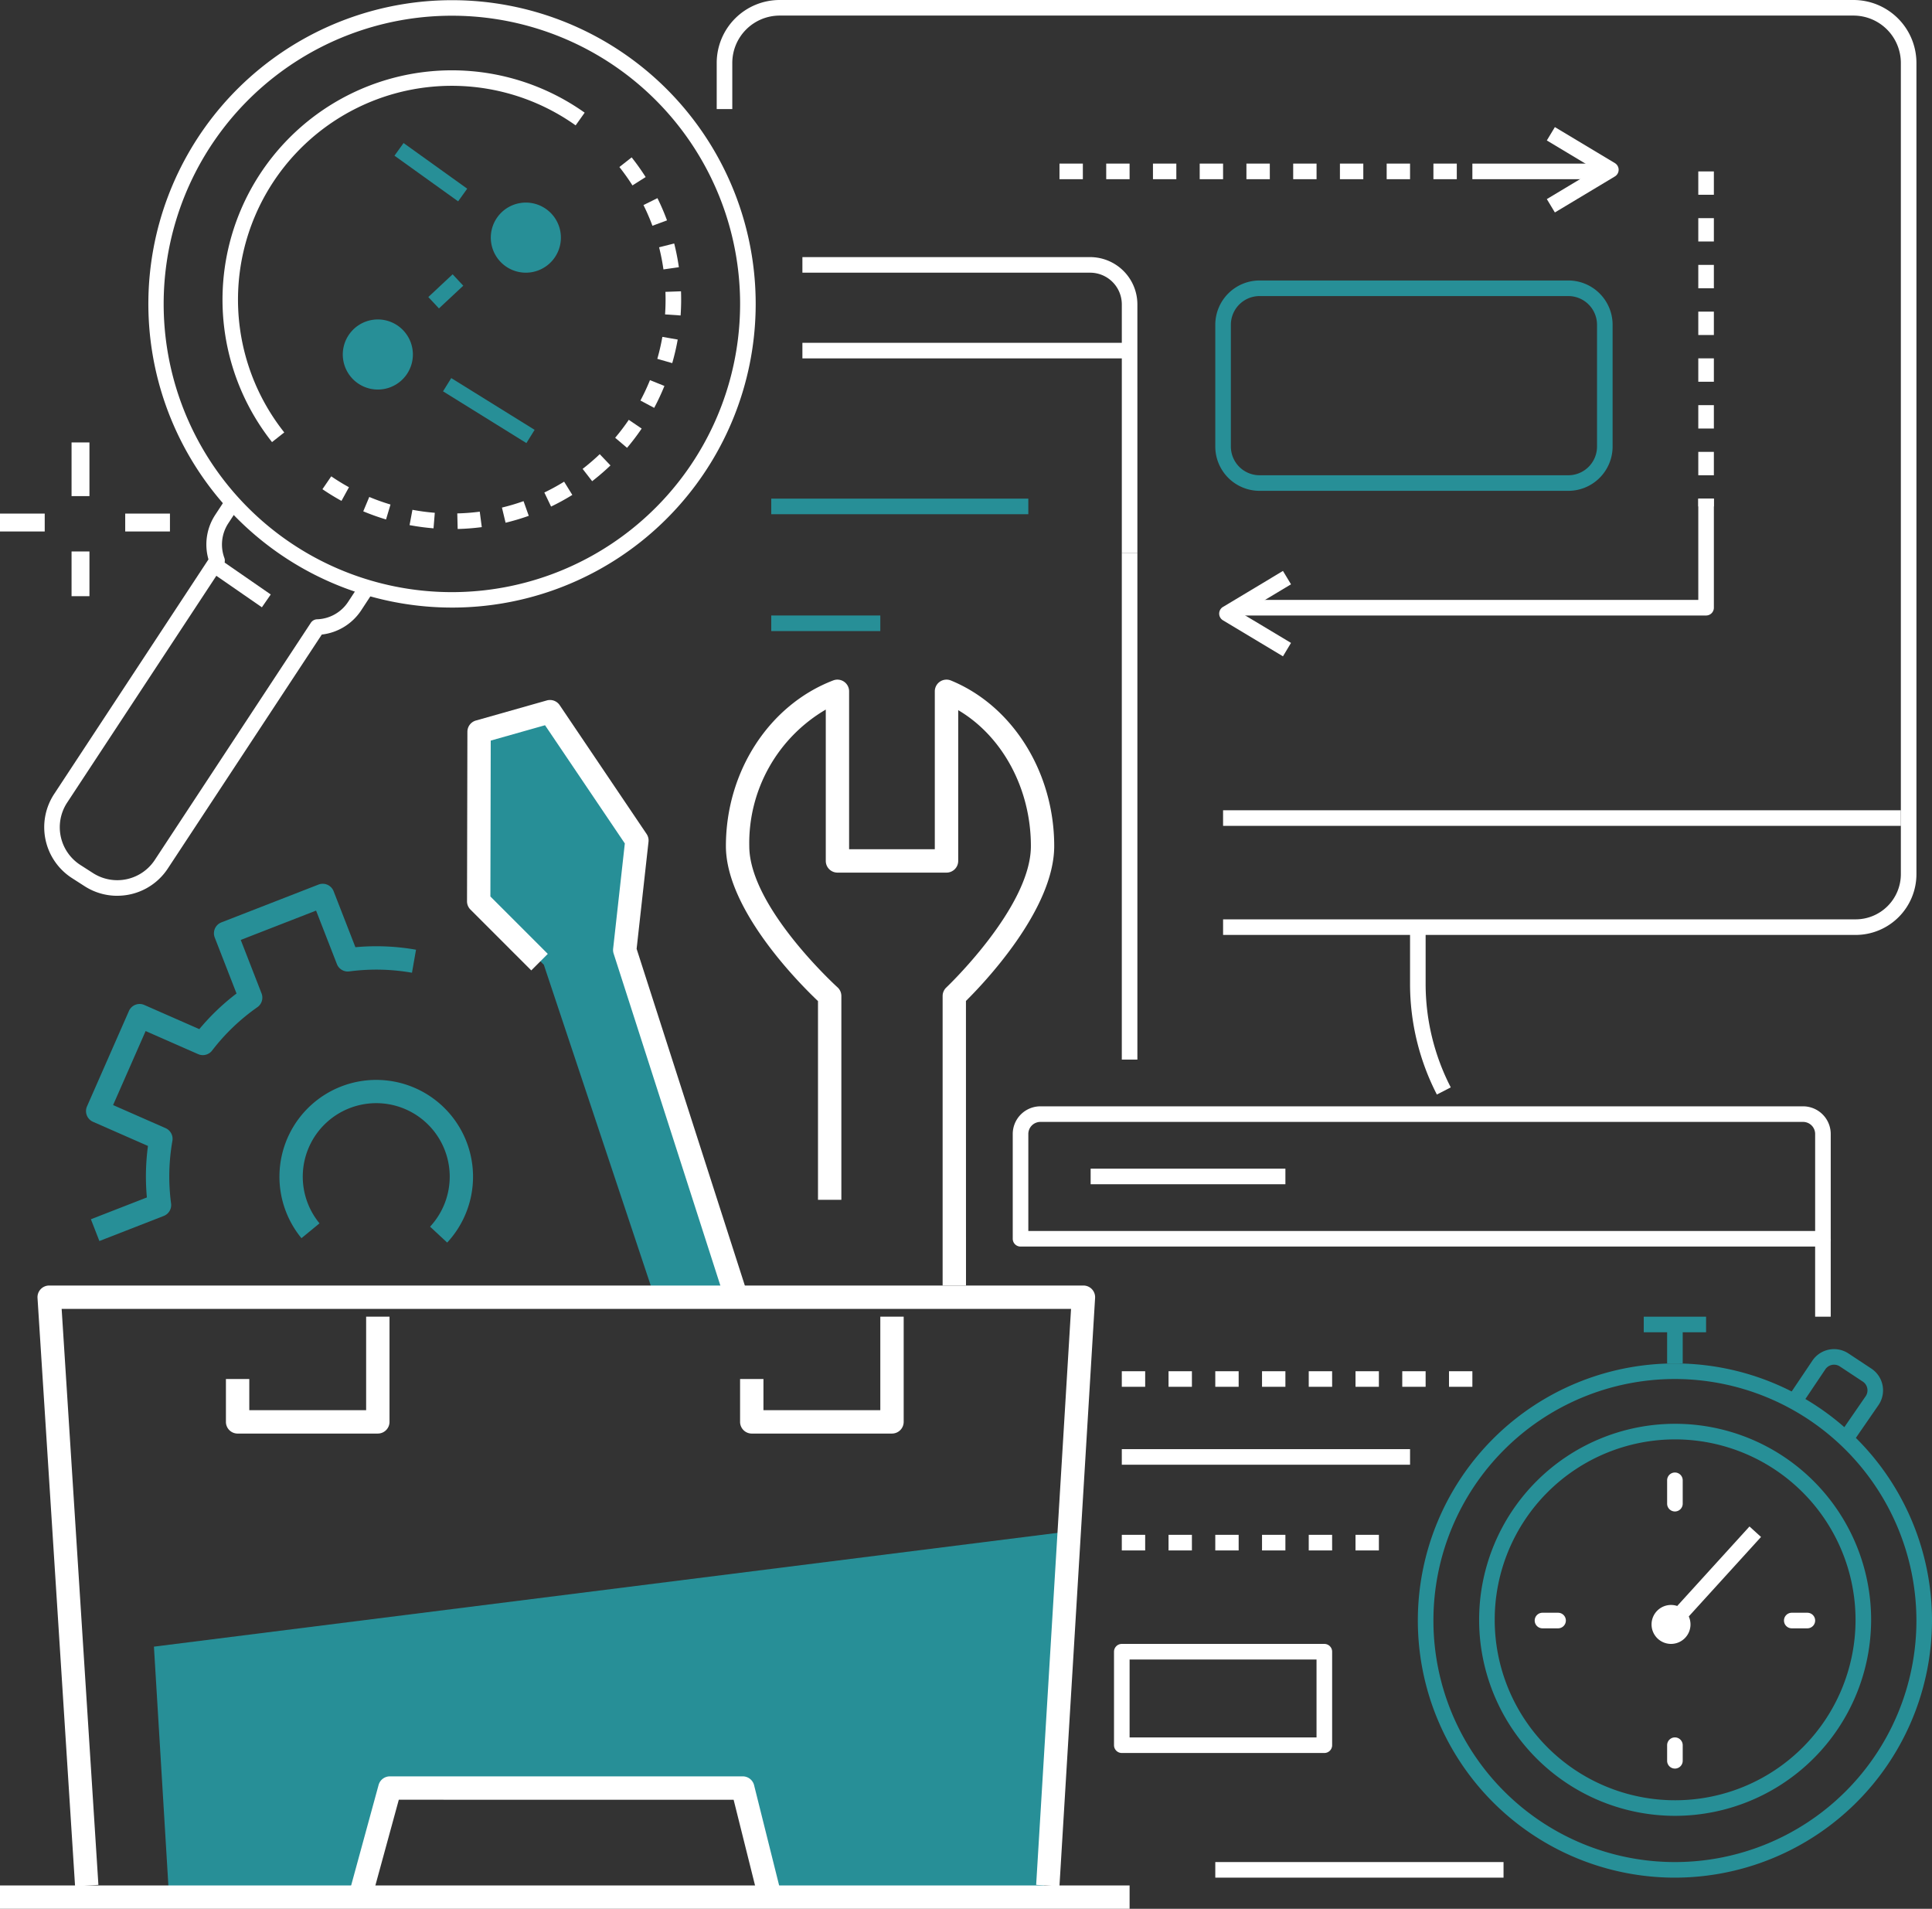
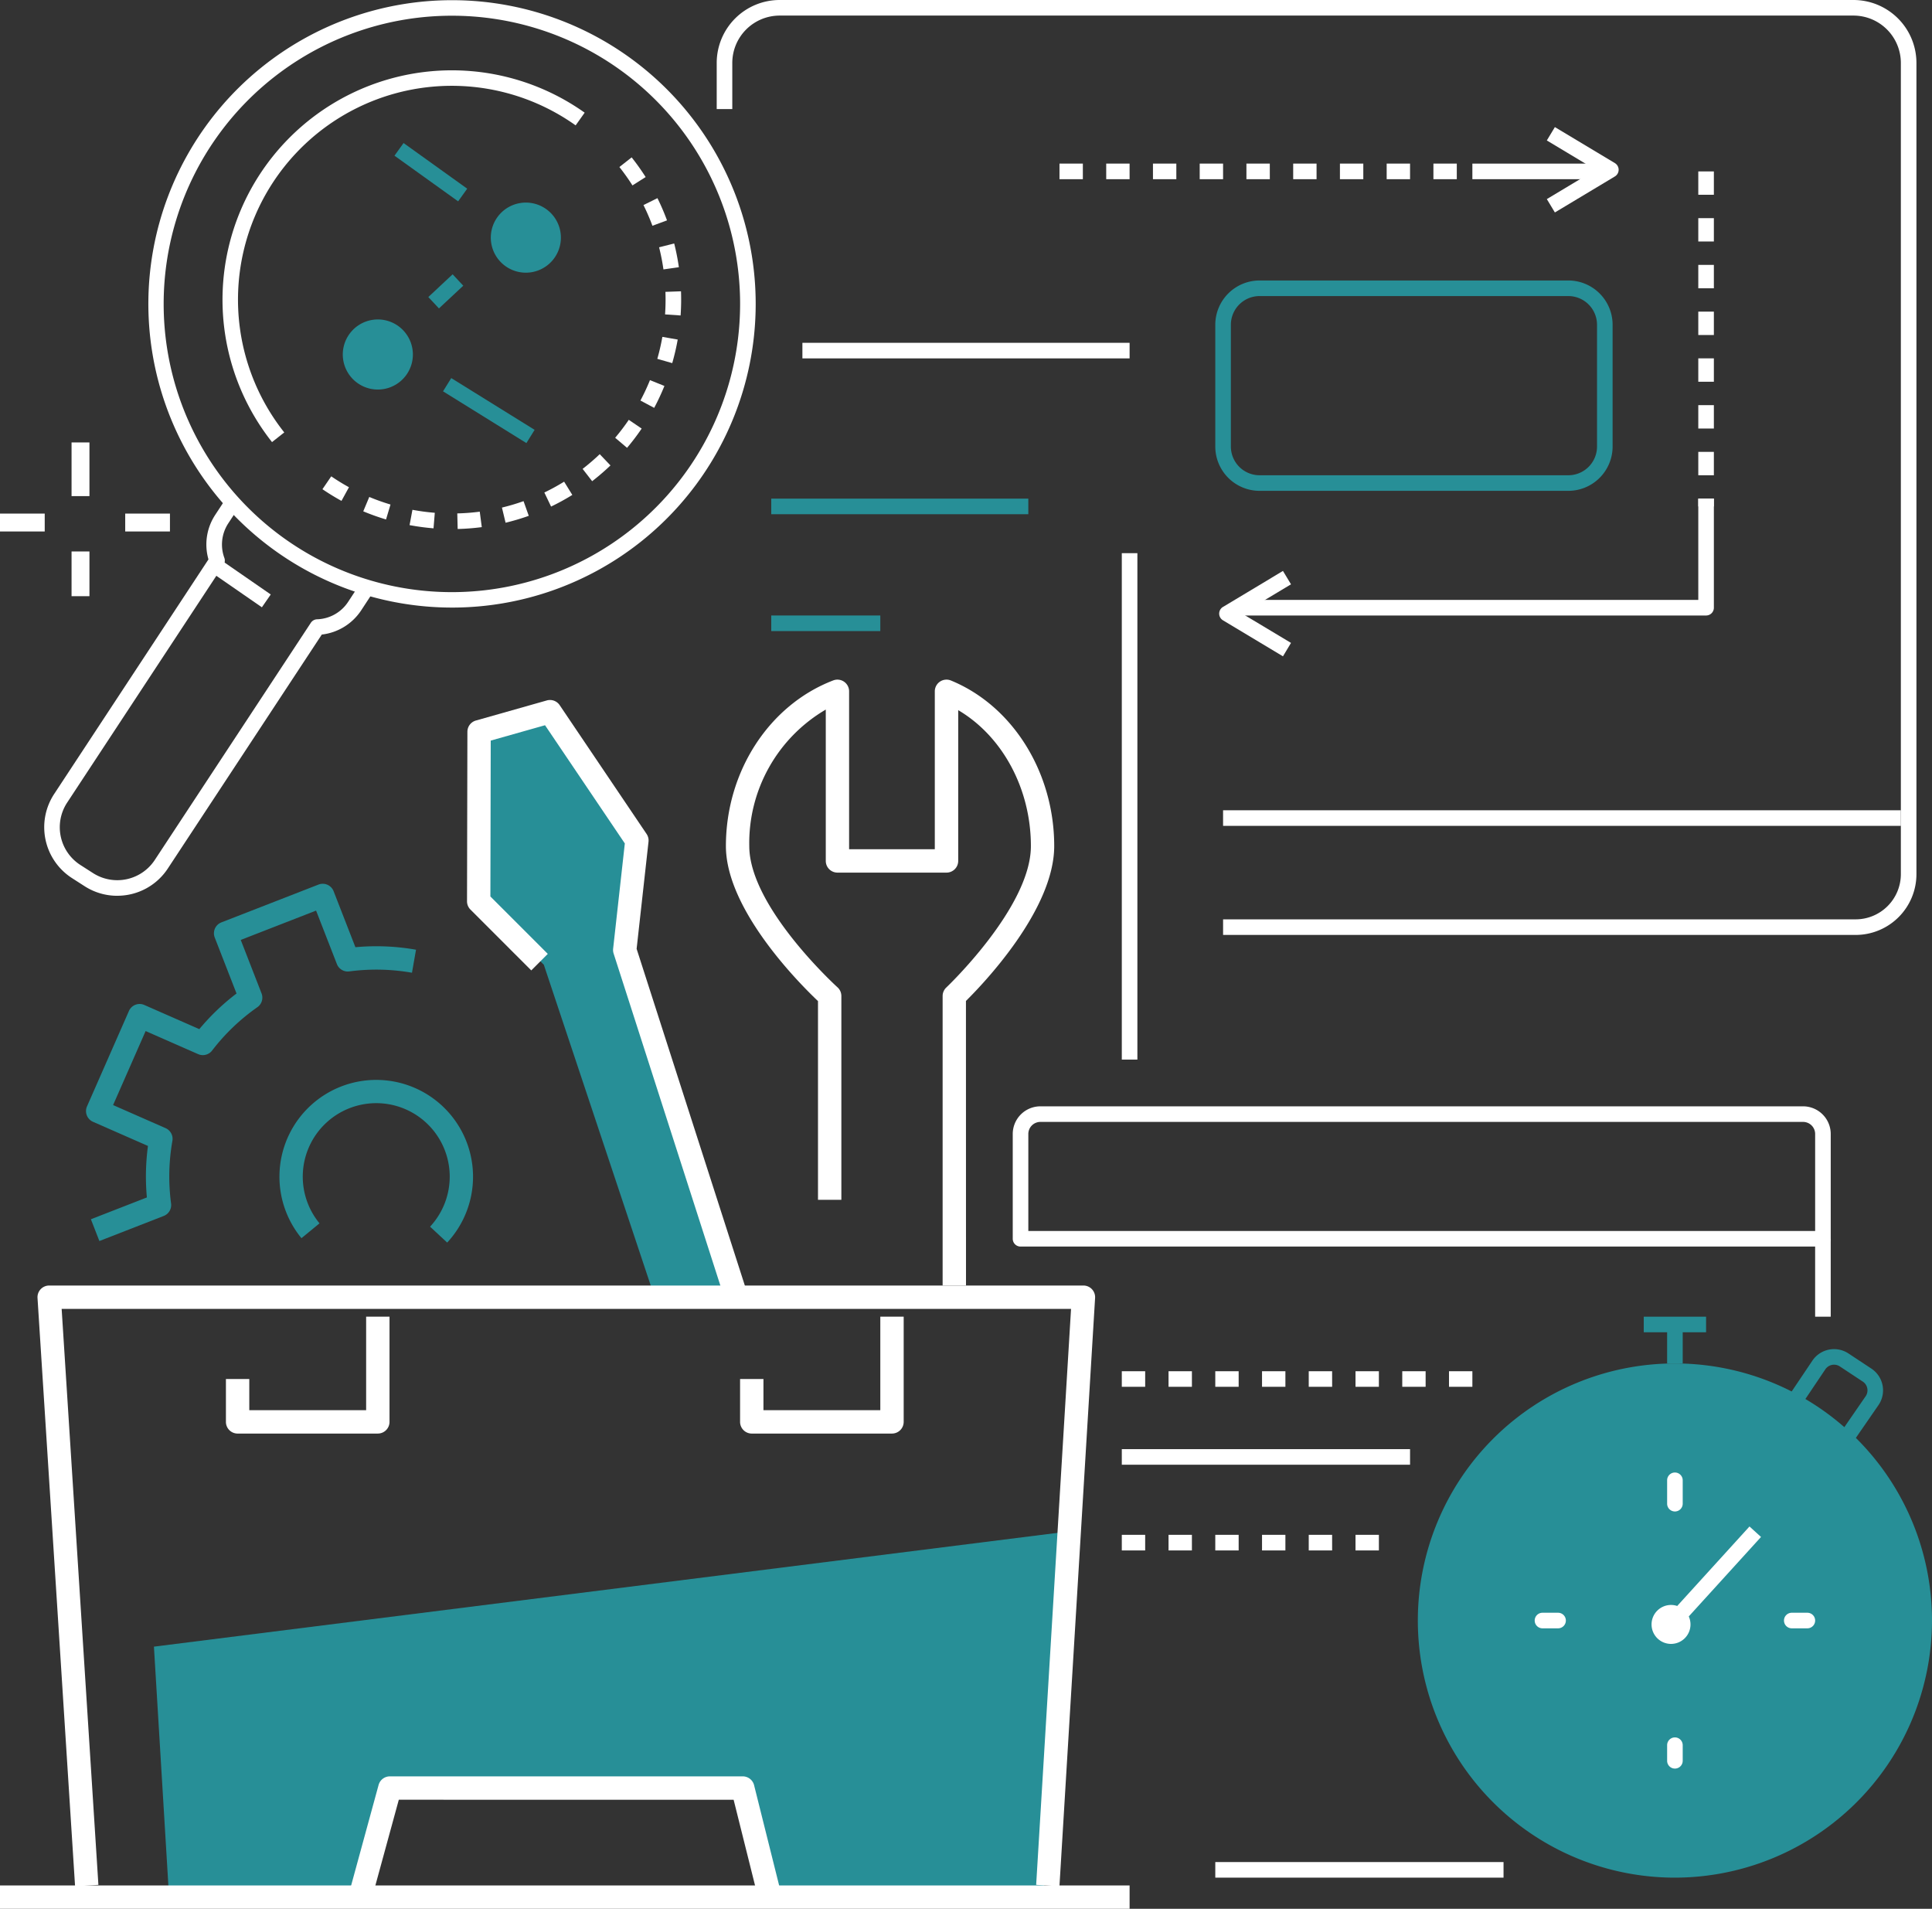
<svg xmlns="http://www.w3.org/2000/svg" id="グループ_29043" data-name="グループ 29043" width="216" height="213.387" viewBox="0 0 216 213.387">
  <rect x="0" y="0" width="216" height="213.387" fill="#333333" stroke="none" />
  <defs>
    <clipPath id="clip-path">
      <rect id="長方形_28053" data-name="長方形 28053" width="216" height="213.387" fill="none" />
    </clipPath>
  </defs>
  <rect id="長方形_28031" data-name="長方形 28031" width="2" height="6" transform="translate(8 49.461)" fill="#fff" />
  <rect id="長方形_28032" data-name="長方形 28032" width="2" height="5" transform="translate(8 61.648)" fill="#fff" />
  <rect id="長方形_28033" data-name="長方形 28033" width="5" height="2" transform="translate(0 57.414)" fill="#fff" />
  <rect id="長方形_28034" data-name="長方形 28034" width="5" height="2" transform="translate(14 57.414)" fill="#fff" />
  <g id="グループ_29042" data-name="グループ 29042">
    <g id="グループ_29041" data-name="グループ 29041" clip-path="url(#clip-path)">
      <path id="パス_29013" data-name="パス 29013" d="M13.837,108.373a6.725,6.725,0,0,1-3.634-1.064L8.787,106.4a6.764,6.764,0,0,1-2.048-9.332l17.3-26.3A6.036,6.036,0,0,1,24.8,65.78l1.292-1.971,1.457.955-1.293,1.971a4.328,4.328,0,0,0-.439,3.87.872.872,0,0,1-.092.773L8.2,98.017a5.018,5.018,0,0,0,1.525,6.917l1.416.908a5.022,5.022,0,0,0,6.927-1.52L35.484,77.856a.871.871,0,0,1,.691-.392,4.315,4.315,0,0,0,3.478-1.949l1.293-1.97L42.4,74.5,41.109,76.47a6.113,6.113,0,0,1-4.4,2.7L19.53,105.27a6.749,6.749,0,0,1-5.694,3.1" transform="translate(-0.732 -8.233)" fill="#fff" />
      <path id="パス_29014" data-name="パス 29014" d="M53,67.923A33.95,33.95,0,1,1,74.053,60.6,33.921,33.921,0,0,1,53,67.923M52.937,1.759A32.219,32.219,0,1,0,72.973,59.236l.541.682-.541-.682A32.214,32.214,0,0,0,52.937,1.759" transform="translate(-2.454 -0.002)" fill="#fff" />
      <rect id="長方形_28035" data-name="長方形 28035" width="1.742" height="7.081" transform="translate(23.455 63.862) rotate(-55.337)" fill="#fff" />
      <path id="パス_29015" data-name="パス 29015" d="M34.1,50.591A25.645,25.645,0,0,1,69.054,13.764l-1.009,1.42A23.9,23.9,0,0,0,35.467,49.51Z" transform="translate(-3.687 -1.169)" fill="#fff" />
      <path id="パス_29016" data-name="パス 29016" d="M56.509,61.746,56.466,60a23.938,23.938,0,0,0,2.513-.194l.226,1.727a25.762,25.762,0,0,1-2.695.209m-2.7-.075a25.9,25.9,0,0,1-2.679-.358l.321-1.712a24.025,24.025,0,0,0,2.5.334Zm8.056-.625-.407-1.694a23.5,23.5,0,0,0,2.415-.718l.584,1.641a25.6,25.6,0,0,1-2.593.771M48.5,60.677a25.942,25.942,0,0,1-2.546-.909l.672-1.607A23.863,23.863,0,0,0,49,59.007Zm18.451-1.443L66.2,57.664a23.845,23.845,0,0,0,2.21-1.212l.917,1.482a25.767,25.767,0,0,1-2.372,1.3M43.519,58.6c-.727-.4-1.443-.838-2.128-1.306l.983-1.438c.638.435,1.3.845,1.981,1.217Zm28.027-2.2-1.067-1.377.213-.167c.588-.466,1.159-.963,1.7-1.478l1.2,1.259c-.577.552-1.191,1.086-1.821,1.585Zm3.9-3.731-1.329-1.125a23.96,23.96,0,0,0,1.523-2.006l1.441.978a25.261,25.261,0,0,1-1.635,2.153m3.033-4.467-1.537-.82a24.03,24.03,0,0,0,1.067-2.282l1.615.652a25.855,25.855,0,0,1-1.144,2.449m2.024-5-1.675-.48a24.244,24.244,0,0,0,.566-2.456l1.715.3A25.864,25.864,0,0,1,80.5,43.19m.934-5.317-1.738-.12c.038-.549.057-1.107.057-1.657q0-.431-.016-.863l1.741-.062q.017.462.017.925c0,.591-.021,1.189-.062,1.778m-1.918-5.15a23.991,23.991,0,0,0-.487-2.473l1.689-.426a25.355,25.355,0,0,1,.522,2.653Zm-1.232-4.879a24.06,24.06,0,0,0-1-2.315l1.561-.773a25.858,25.858,0,0,1,1.07,2.484Zm-2.232-4.511a24.482,24.482,0,0,0-1.461-2.056L75.961,20.2a26.013,26.013,0,0,1,1.565,2.2Z" transform="translate(-5.341 -2.606)" fill="#fff" />
      <path id="パス_29017" data-name="パス 29017" d="M48.556,48.786a3.918,3.918,0,1,1,3.23-4.5,3.917,3.917,0,0,1-3.23,4.5" transform="translate(-5.677 -5.29)" fill="#278f97" />
      <path id="パス_29018" data-name="パス 29018" d="M67.556,33.786a3.918,3.918,0,1,1,3.23-4.5,3.917,3.917,0,0,1-3.23,4.5" transform="translate(-8.129 -3.355)" fill="#278f97" />
      <rect id="長方形_28036" data-name="長方形 28036" width="1.742" height="8.757" transform="translate(44.103 17.405) rotate(-54.353)" fill="#278f97" />
      <rect id="長方形_28037" data-name="長方形 28037" width="3.721" height="1.742" transform="translate(47.886 33.206) rotate(-43.054)" fill="#278f97" />
      <rect id="長方形_28038" data-name="長方形 28038" width="1.742" height="10.971" transform="translate(49.531 43.746) rotate(-58.167)" fill="#278f97" />
      <path id="パス_29019" data-name="パス 29019" d="M211.78,226.574a21.913,21.913,0,1,1,21.913-21.913,21.937,21.937,0,0,1-21.913,21.913m0-42.083a20.171,20.171,0,1,0,20.171,20.171,20.193,20.193,0,0,0-20.171-20.171" transform="translate(-24.499 -23.581)" fill="#278f97" />
-       <path id="パス_29020" data-name="パス 29020" d="M210.742,232.484a28.742,28.742,0,1,1,28.742-28.742,28.775,28.775,0,0,1-28.742,28.742m0-55.742a27,27,0,1,0,27,27,27.03,27.03,0,0,0-27-27" transform="translate(-23.484 -22.581)" fill="#278f97" />
+       <path id="パス_29020" data-name="パス 29020" d="M210.742,232.484a28.742,28.742,0,1,1,28.742-28.742,28.775,28.775,0,0,1-28.742,28.742m0-55.742" transform="translate(-23.484 -22.581)" fill="#278f97" />
      <rect id="長方形_28039" data-name="長方形 28039" width="1.742" height="4.355" transform="translate(186.387 148.065)" fill="#278f97" />
      <rect id="長方形_28040" data-name="長方形 28040" width="6.968" height="1.742" transform="translate(183.774 147.194)" fill="#278f97" />
      <path id="パス_29021" data-name="パス 29021" d="M237.034,183.205l-1.434-.989,2.629-3.813a1.173,1.173,0,0,0-.342-1.613l-2.563-1.693a1.175,1.175,0,0,0-1.628.333l-2.634,3.919-1.446-.972,2.63-3.913a2.919,2.919,0,0,1,4.037-.82l2.563,1.693a2.918,2.918,0,0,1,.827,4.041Z" transform="translate(-29.628 -22.343)" fill="#278f97" />
      <path id="パス_29022" data-name="パス 29022" d="M214.871,193.355a.871.871,0,0,1-.871-.871v-2.613a.871.871,0,0,1,1.742,0v2.613a.871.871,0,0,1-.871.871" transform="translate(-27.613 -24.387)" fill="#fff" />
      <path id="パス_29023" data-name="パス 29023" d="M214.871,226.484a.871.871,0,0,1-.871-.871v-1.742a.871.871,0,0,1,1.742,0v1.742a.871.871,0,0,1-.871.871" transform="translate(-27.613 -28.774)" fill="#fff" />
      <path id="パス_29024" data-name="パス 29024" d="M199.613,208.742h-1.742a.871.871,0,0,1,0-1.742h1.742a.871.871,0,1,1,0,1.742" transform="translate(-25.419 -26.71)" fill="#fff" />
      <path id="パス_29025" data-name="パス 29025" d="M231.613,208.742h-1.742a.871.871,0,1,1,0-1.742h1.742a.871.871,0,0,1,0,1.742" transform="translate(-29.548 -26.71)" fill="#fff" />
      <rect id="長方形_28041" data-name="長方形 28041" width="13.311" height="1.742" transform="matrix(0.673, -0.74, 0.74, 0.673, 186.637, 180.496)" fill="#fff" />
      <path id="パス_29026" data-name="パス 29026" d="M216.355,208.177A2.177,2.177,0,1,1,214.177,206a2.177,2.177,0,0,1,2.177,2.177" transform="translate(-27.355 -26.581)" fill="#fff" />
      <rect id="長方形_28042" data-name="長方形 28042" width="32.226" height="1.742" transform="translate(135.871 208.161)" fill="#fff" />
      <path id="パス_29027" data-name="パス 29027" d="M220.581,157.677h-89.71a.871.871,0,0,1-.871-.871V145.091A3.094,3.094,0,0,1,133.091,142h85.27a3.094,3.094,0,0,1,3.091,3.091v11.715a.871.871,0,0,1-.871.871m-88.839-1.742H219.71V145.091a1.351,1.351,0,0,0-1.349-1.349h-85.27a1.351,1.351,0,0,0-1.349,1.349Z" transform="translate(-16.774 -18.323)" fill="#fff" />
-       <rect id="長方形_28043" data-name="長方形 28043" width="21.774" height="1.742" transform="translate(121.935 130.645)" fill="#fff" />
      <path id="パス_29028" data-name="パス 29028" d="M183.194,177.742h-2.613V176h2.613Zm-5.226,0h-2.613V176h2.613Zm-5.226,0h-2.613V176h2.613Zm-5.226,0H164.9V176h2.613Zm-5.226,0h-2.613V176h2.613Zm-5.226,0h-2.613V176h2.613Zm-5.226,0h-2.613V176h2.613Zm-5.226,0H144V176h2.613Z" transform="translate(-18.581 -22.71)" fill="#fff" />
      <rect id="長方形_28044" data-name="長方形 28044" width="32.226" height="1.742" transform="translate(125.419 162)" fill="#fff" />
      <path id="パス_29029" data-name="パス 29029" d="M172.742,198.742h-2.613V197h2.613Zm-5.226,0H164.9V197h2.613Zm-5.226,0h-2.613V197h2.613Zm-5.226,0h-2.613V197h2.613Zm-5.226,0h-2.613V197h2.613Zm-5.226,0H144V197h2.613Z" transform="translate(-18.581 -25.419)" fill="#fff" />
-       <path id="パス_29030" data-name="パス 29030" d="M166.516,223.194H143.871a.871.871,0,0,1-.871-.871V211.871a.871.871,0,0,1,.871-.871h22.645a.871.871,0,0,1,.871.871v10.452a.871.871,0,0,1-.871.871m-21.774-1.742h20.9v-8.71h-20.9Z" transform="translate(-18.452 -27.226)" fill="#fff" />
      <path id="パス_29031" data-name="パス 29031" d="M219.336,104.516H148.614v-1.742h70.723a5.057,5.057,0,0,0,5.052-5.052V7.031A5.3,5.3,0,0,0,219.1,1.742H99.031a5.3,5.3,0,0,0-5.289,5.289v5.162H92V7.031A7.039,7.039,0,0,1,99.031,0H219.1a7.039,7.039,0,0,1,7.031,7.031V97.723a6.8,6.8,0,0,1-6.794,6.794" transform="translate(-11.871)" fill="#fff" />
-       <path id="パス_29032" data-name="パス 29032" d="M184,137.714a27.02,27.02,0,0,1-3-12.356V119h1.742v6.358a25.275,25.275,0,0,0,2.811,11.556Z" transform="translate(-23.355 -15.355)" fill="#fff" />
      <rect id="長方形_28045" data-name="長方形 28045" width="75.774" height="1.742" transform="translate(136.742 90.581)" fill="#fff" />
-       <path id="パス_29033" data-name="パス 29033" d="M140.452,66.1H138.71V38.282a3.545,3.545,0,0,0-3.54-3.54H103V33h32.169a5.289,5.289,0,0,1,5.282,5.282Z" transform="translate(-13.29 -4.258)" fill="#fff" />
      <rect id="長方形_28046" data-name="長方形 28046" width="1.742" height="56.613" transform="translate(125.419 61.839)" fill="#fff" />
      <path id="パス_29034" data-name="パス 29034" d="M211.258,77.065H159V75.323h51.387V64h1.742V76.194a.871.871,0,0,1-.871.871" transform="translate(-20.516 -8.258)" fill="#fff" />
      <path id="パス_29035" data-name="パス 29035" d="M219.742,59.452H218v-.871h1.742Zm0-3.484H218V53.355h1.742Zm0-5.226H218V48.129h1.742Zm0-5.226H218V42.9h1.742Zm0-5.226H218V37.677h1.742Zm0-5.226H218V32.452h1.742Zm0-5.226H218V27.226h1.742Zm0-5.226H218V22h1.742Z" transform="translate(-28.129 -2.839)" fill="#fff" />
      <rect id="長方形_28047" data-name="長方形 28047" width="14.806" height="1.742" transform="translate(164.613 18.29)" fill="#fff" />
      <path id="パス_29036" data-name="パス 29036" d="M180.419,22.742h-2.613V21h2.613Zm-5.226,0h-2.613V21h2.613Zm-5.226,0h-2.613V21h2.613Zm-5.226,0h-2.613V21h2.613Zm-5.226,0H156.9V21h2.613Zm-5.226,0h-2.613V21h2.613Zm-5.226,0h-2.613V21h2.613Zm-5.226,0h-2.613V21h2.613Zm-5.226,0H136V21h2.613Z" transform="translate(-17.548 -2.71)" fill="#fff" />
      <path id="パス_29037" data-name="パス 29037" d="M163.63,82.827,156.924,78.8a.871.871,0,0,1,0-1.495l6.706-4.024.9,1.494-5.461,3.277,5.461,3.276Z" transform="translate(-20.194 -9.456)" fill="#fff" />
      <path id="パス_29038" data-name="パス 29038" d="M199.458,25.855l-.9-1.494,5.461-3.277-5.461-3.277.9-1.494,6.706,4.024a.871.871,0,0,1,0,1.494Z" transform="translate(-25.621 -2.105)" fill="#fff" />
      <rect id="長方形_28048" data-name="長方形 28048" width="28.742" height="1.742" transform="translate(86.226 55.742)" fill="#278f97" />
      <rect id="長方形_28049" data-name="長方形 28049" width="12.194" height="1.742" transform="translate(86.226 68.806)" fill="#278f97" />
      <path id="パス_29039" data-name="パス 29039" d="M54.624,156.791l-1.914-1.779a8.215,8.215,0,1,0-12.361-.37L38.331,156.3a10.822,10.822,0,1,1,16.292.49" transform="translate(-4.627 -17.883)" fill="#278f97" />
      <path id="パス_29040" data-name="パス 29040" d="M12.535,153.372l-.948-2.434,6.258-2.437a25.616,25.616,0,0,1,.122-5.758l-6.146-2.7a1.307,1.307,0,0,1-.67-1.722l4.688-10.667a1.306,1.306,0,0,1,1.722-.67l6.146,2.7a25.511,25.511,0,0,1,4.161-3.983l-2.437-6.259a1.307,1.307,0,0,1,.744-1.691l10.857-4.227a1.307,1.307,0,0,1,1.691.744l2.436,6.258a25.575,25.575,0,0,1,6.777.28l-.453,2.573a23.017,23.017,0,0,0-7.006-.148,1.305,1.305,0,0,1-1.388-.821l-2.327-5.977-8.422,3.279,2.326,5.977a1.307,1.307,0,0,1-.468,1.544,22.962,22.962,0,0,0-5.061,4.846,1.307,1.307,0,0,1-1.563.4l-5.869-2.58-3.637,8.274,5.869,2.58a1.307,1.307,0,0,1,.761,1.422,22.991,22.991,0,0,0-.148,7.006,1.305,1.305,0,0,1-.821,1.388Z" transform="translate(-1.424 -14.637)" fill="#278f97" />
      <path id="パス_29041" data-name="パス 29041" d="M19.758,209.449l1.668,27.565H42.621l2.74-11.323h41.1l2.74,11.323h30.032l2.445-40.4Z" transform="translate(-2.549 -25.369)" fill="#278f97" />
      <rect id="長方形_28050" data-name="長方形 28050" width="126.29" height="2.613" transform="translate(0 210.774)" fill="#fff" />
      <path id="パス_29042" data-name="パス 29042" d="M47.261,241.946l-2.52-.69L48.1,228.962a1.307,1.307,0,0,1,1.26-.962H88.815a1.307,1.307,0,0,1,1.267.99L93,240.669l-2.535.634-2.672-10.69H50.36Z" transform="translate(-5.773 -29.419)" fill="#fff" />
      <path id="パス_29043" data-name="パス 29043" d="M89.208,156.326,76.965,116.874l2.128-9.856L68.8,91.027,62,93.747v19.046l6.8,6.8,12.243,36.731Z" transform="translate(-8 -11.745)" fill="#278f97" />
      <path id="パス_29044" data-name="パス 29044" d="M89,157.564,76.34,118.192a1.309,1.309,0,0,1-.055-.544l1.307-11.766-8.92-13.215L62.6,94.385l-.038,17.425,6.418,6.418-1.847,1.847-6.8-6.8a1.3,1.3,0,0,1-.383-.927l.042-18.953a1.306,1.306,0,0,1,.951-1.254l7.926-2.245a1.306,1.306,0,0,1,1.439.526l9.717,14.4a1.3,1.3,0,0,1,.215.875l-1.329,11.966,12.57,39.106Z" transform="translate(-7.736 -11.593)" fill="#fff" />
      <path id="パス_29045" data-name="パス 29045" d="M9.015,232.165l-4.2-65.775A1.307,1.307,0,0,1,6.12,165H121.754a1.307,1.307,0,0,1,1.3,1.386l-3.986,65.775L116.465,232l3.9-64.39H7.513L11.622,232Z" transform="translate(-0.621 -21.29)" fill="#fff" />
      <path id="パス_29046" data-name="パス 29046" d="M45.984,182.065H30.306A1.307,1.307,0,0,1,29,180.758v-4.79h2.613v3.484H44.677V169H47.29v11.758a1.307,1.307,0,0,1-1.306,1.306" transform="translate(-3.742 -21.806)" fill="#fff" />
      <path id="パス_29047" data-name="パス 29047" d="M111.984,182.065H96.306A1.307,1.307,0,0,1,95,180.758v-4.79h2.613v3.484h13.065V169h2.613v11.758a1.307,1.307,0,0,1-1.306,1.306" transform="translate(-12.258 -21.806)" fill="#fff" />
      <path id="パス_29048" data-name="パス 29048" d="M120.023,154.965H117.41V122.6a1.307,1.307,0,0,1,.411-.951c.094-.089,9.457-8.99,9.457-15.811,0-6.436-3.2-12.292-8.126-15.194V107.5a1.307,1.307,0,0,1-1.306,1.306H105.652a1.307,1.307,0,0,1-1.306-1.306V90.579a17.286,17.286,0,0,0-8.553,15.258c0,6.816,9.764,15.7,9.864,15.792a1.306,1.306,0,0,1,.431.97v22.786h-2.613V123.168c-2.029-1.923-10.295-10.192-10.295-17.331,0-8.325,4.824-15.766,12-18.518a1.307,1.307,0,0,1,1.774,1.219v17.653h9.581V88.538a1.307,1.307,0,0,1,1.8-1.209c6.909,2.831,11.55,10.268,11.55,18.507,0,7.127-7.928,15.4-9.868,17.315Z" transform="translate(-12.023 -11.256)" fill="#fff" />
      <rect id="長方形_28051" data-name="長方形 28051" width="36.581" height="1.742" transform="translate(89.71 38.323)" fill="#fff" />
      <rect id="長方形_28052" data-name="長方形 28052" width="1.742" height="8.71" transform="translate(202.935 138.484)" fill="#fff" />
      <path id="パス_29049" data-name="パス 29049" d="M195.47,59.516H160.95a4.955,4.955,0,0,1-4.95-4.95V40.95A4.955,4.955,0,0,1,160.95,36h34.52a4.955,4.955,0,0,1,4.95,4.95V54.566a4.955,4.955,0,0,1-4.95,4.95M160.95,37.742a3.211,3.211,0,0,0-3.208,3.208V54.566a3.211,3.211,0,0,0,3.208,3.208h34.52a3.211,3.211,0,0,0,3.208-3.208V40.95a3.211,3.211,0,0,0-3.208-3.208Z" transform="translate(-20.129 -4.645)" fill="#278f97" />
    </g>
  </g>
</svg>